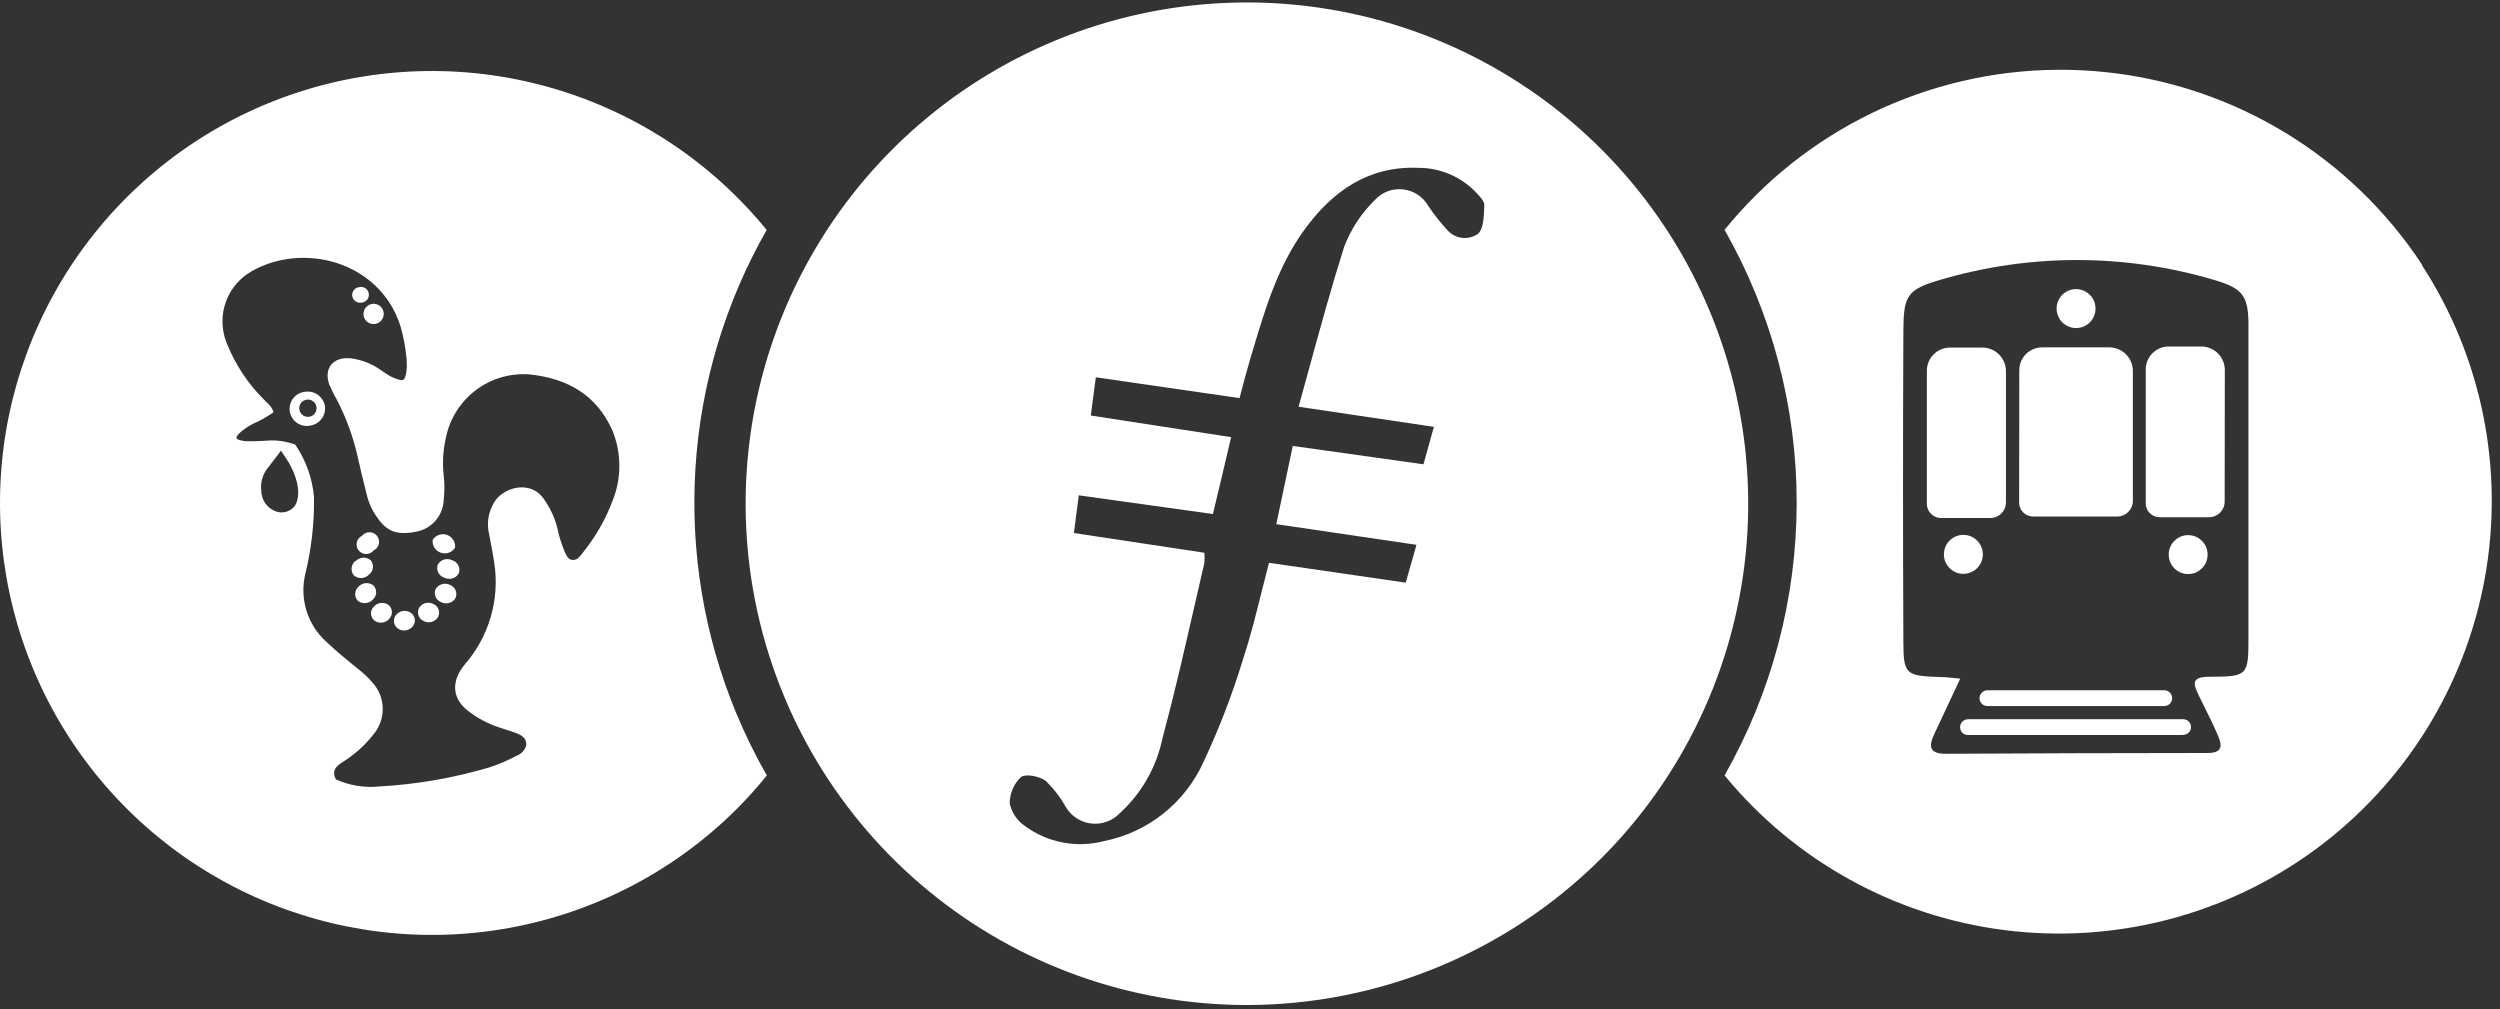
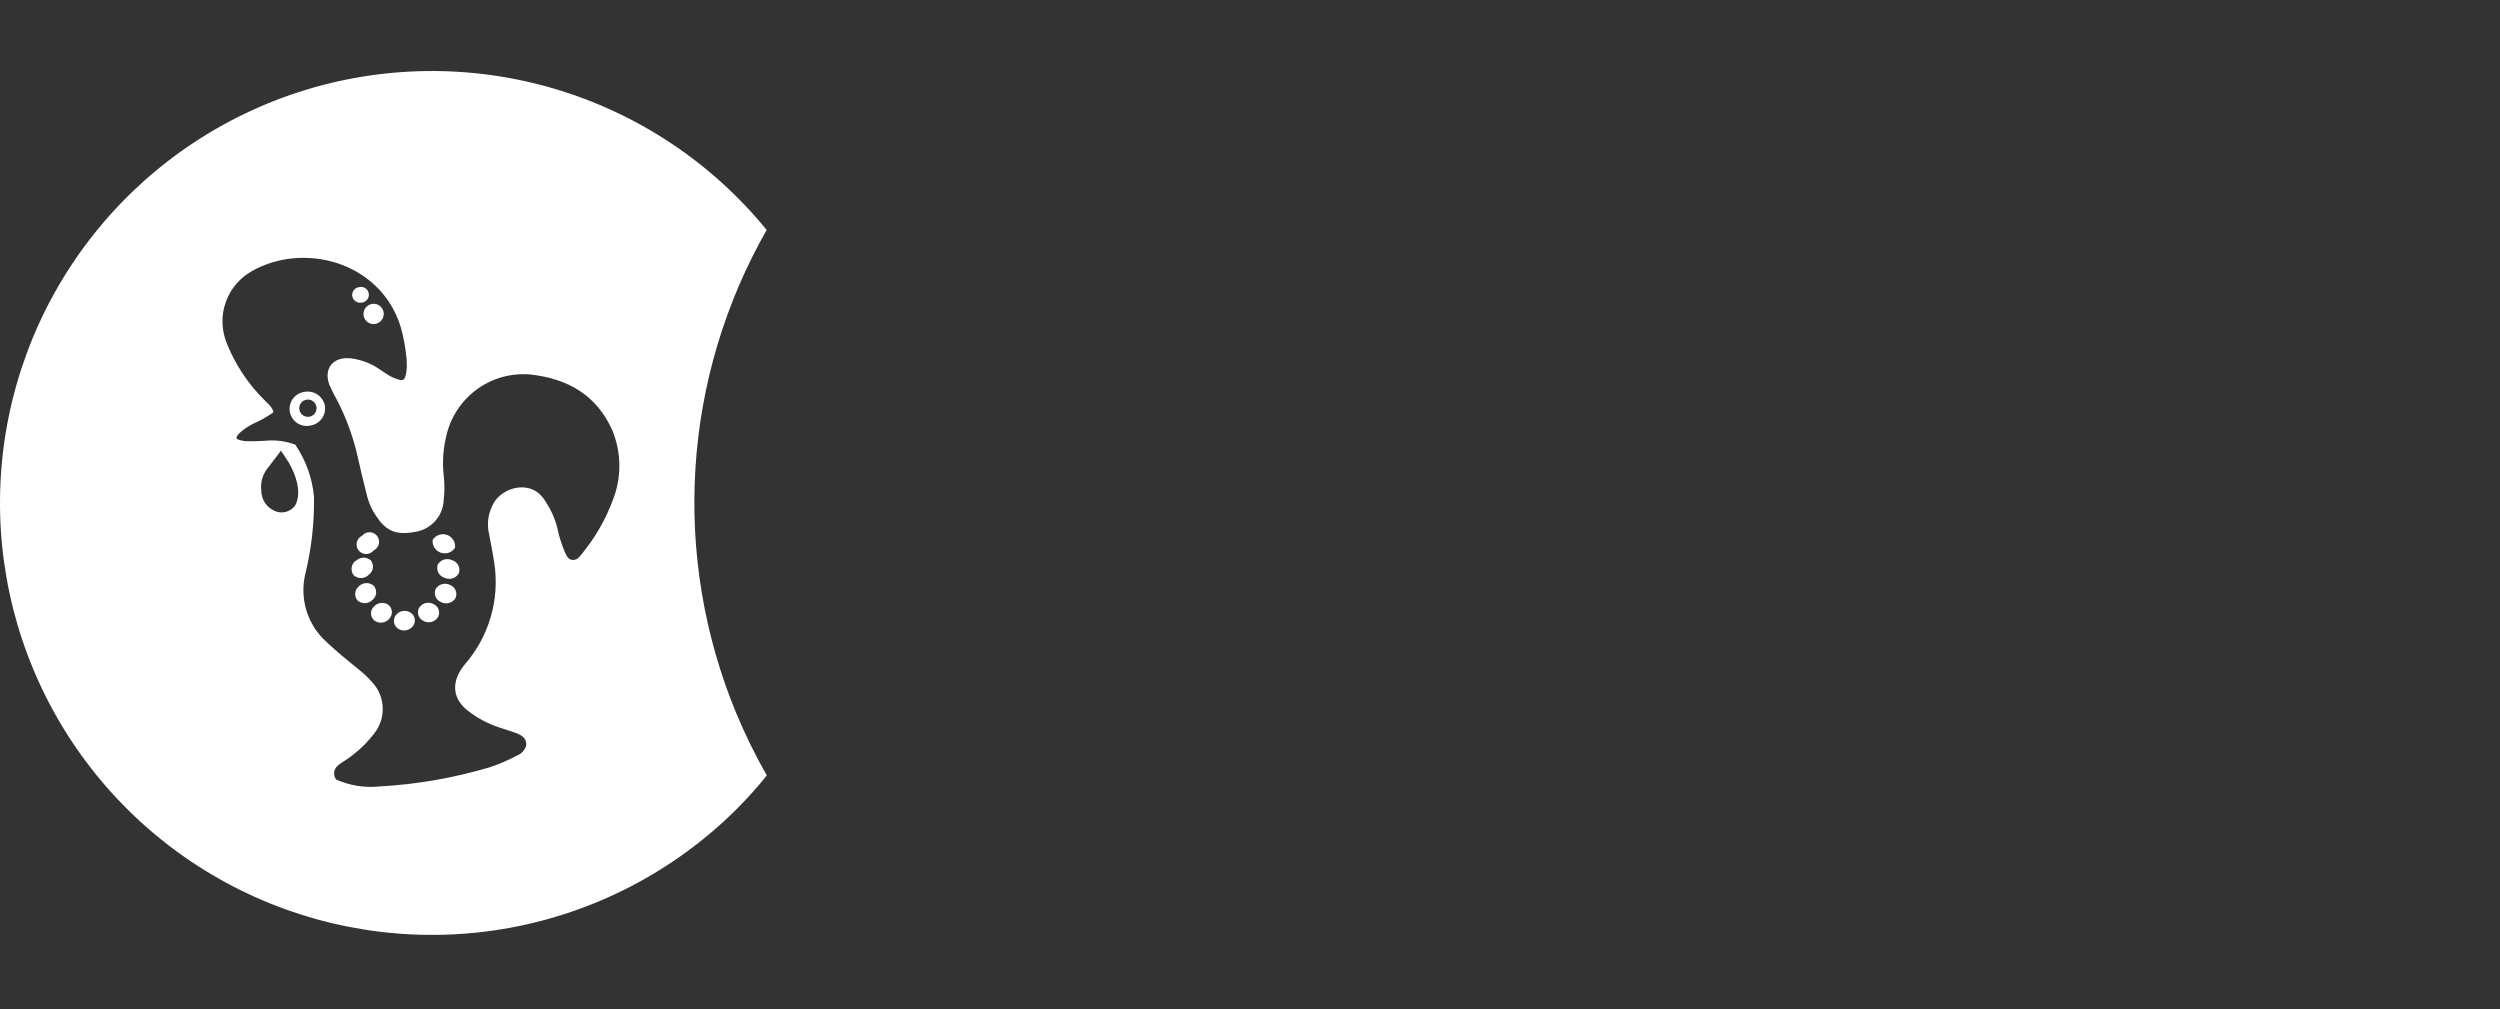
<svg xmlns="http://www.w3.org/2000/svg" width="389" height="157" viewBox="0 0 389 157" fill="none">
  <rect x="0" y="0" width="389" height="157" fill="#333333" stroke="none" />
  <g clip-path="url(#clip0_2480_2627)">
    <path fill-rule="evenodd" clip-rule="evenodd" d="M108.21 72.835C107.39 85.87 109.564 98.919 114.565 110.984C115.947 114.306 117.534 117.538 119.318 120.662C117.816 122.528 116.213 124.311 114.516 126.002C104.877 135.553 92.573 141.963 79.222 144.388C65.87 146.813 52.098 145.14 39.716 139.589C27.333 134.038 16.921 124.869 9.849 113.288C2.777 101.707 -0.624 88.257 0.094 74.706C0.812 61.156 5.614 48.139 13.87 37.37C22.126 26.601 33.448 18.583 46.347 14.371C59.246 10.159 73.119 9.95 86.139 13.771C99.159 17.593 110.718 25.267 119.294 35.782C112.821 47.126 109.03 59.8 108.21 72.835ZM82.511 58.267C88.34 58.915 92.849 61.469 95.293 66.992L95.305 67.029C96.728 70.527 96.728 74.443 95.305 77.941C94.32 80.571 92.953 83.042 91.248 85.273C91.183 85.358 91.119 85.442 91.055 85.527C90.879 85.759 90.703 85.99 90.515 86.214C90.051 86.801 89.66 87.29 88.829 87.082C88.389 86.972 87.973 86.227 87.692 85.408C87.288 84.394 86.973 83.348 86.751 82.279C86.385 80.766 85.752 79.33 84.882 78.039C82.755 74.373 78.112 75.852 76.816 78.296C76.067 79.583 75.779 81.087 75.998 82.561C76.072 82.954 76.147 83.348 76.223 83.741C76.471 85.03 76.718 86.315 76.914 87.607C77.338 90.407 77.15 93.266 76.361 95.986C75.571 98.705 74.201 101.221 72.344 103.359C70.254 105.876 70.254 108.528 72.698 110.508C74.16 111.671 75.814 112.568 77.586 113.159C77.99 113.305 78.391 113.43 78.795 113.556C79.27 113.705 79.749 113.854 80.238 114.039C81.142 114.381 81.961 114.833 81.888 115.958C81.792 116.318 81.613 116.651 81.364 116.929C81.116 117.207 80.805 117.423 80.458 117.558C79.091 118.289 77.664 118.902 76.193 119.391C70.61 121.052 64.852 122.053 59.036 122.373C56.722 122.612 54.386 122.232 52.267 121.273C51.656 120.161 52.083 119.391 53.061 118.744C54.395 117.934 55.626 116.966 56.727 115.86C57.216 115.356 57.677 114.826 58.108 114.271C59.071 113.134 59.585 111.684 59.553 110.194C59.522 108.704 58.947 107.277 57.937 106.182C57.224 105.365 56.43 104.624 55.566 103.97C53.941 102.65 52.315 101.318 50.788 99.876C49.338 98.57 48.267 96.895 47.691 95.03C47.114 93.165 47.053 91.179 47.513 89.281C48.468 85.363 48.92 81.339 48.857 77.306C48.594 74.392 47.589 71.594 45.937 69.18C44.458 68.633 42.874 68.428 41.305 68.581C40.462 68.654 39.619 68.654 38.763 68.654C38.151 68.681 37.539 68.582 36.967 68.361C36.425 68.066 37.362 67.293 37.746 66.976C37.76 66.965 37.773 66.954 37.786 66.943C38.265 66.567 38.781 66.24 39.325 65.966C40.459 65.472 41.539 64.866 42.552 64.157C42.407 63.462 41.926 63.004 41.454 62.553C41.328 62.432 41.203 62.313 41.085 62.19C38.558 59.682 36.578 56.678 35.269 53.367C34.443 51.325 34.398 49.05 35.141 46.977C35.885 44.904 37.366 43.177 39.301 42.125C46.083 38.349 55.725 39.889 60.478 46.903C61.307 48.15 61.945 49.513 62.372 50.947C62.771 52.38 63.049 53.843 63.203 55.322C63.289 55.725 63.289 56.129 63.289 56.544C63.321 57.109 63.28 57.676 63.167 58.231C63.161 58.252 63.155 58.273 63.15 58.294C63.022 58.775 62.895 59.252 62.287 59.135C61.559 58.963 60.867 58.661 60.246 58.243C59.997 58.092 59.754 57.927 59.514 57.764C59.423 57.703 59.334 57.643 59.244 57.583C57.849 56.58 56.221 55.949 54.515 55.75C51.827 55.506 50.348 57.302 51.228 59.819C51.581 60.66 51.989 61.477 52.45 62.263C53.91 65.093 54.998 68.1 55.688 71.208C56.04 72.841 56.447 74.473 56.852 76.099C56.953 76.506 57.054 76.912 57.154 77.318C57.437 78.369 57.896 79.365 58.511 80.263C60.002 82.499 61.456 83.416 64.89 82.707C66.044 82.465 67.083 81.839 67.838 80.932C68.592 80.025 69.017 78.889 69.044 77.709C69.188 76.492 69.188 75.261 69.044 74.043C68.819 72.038 68.939 70.008 69.399 68.043C70.007 65.09 71.679 62.464 74.096 60.662C76.513 58.86 79.507 58.008 82.511 58.267ZM58.77 47.406C58.486 47.28 58.17 47.241 57.863 47.294C57.451 47.368 57.085 47.603 56.844 47.946C56.604 48.289 56.509 48.714 56.58 49.127C56.635 49.433 56.78 49.716 56.996 49.941C57.212 50.165 57.489 50.32 57.793 50.387C58.097 50.454 58.414 50.429 58.704 50.316C58.994 50.203 59.244 50.006 59.423 49.751C59.601 49.496 59.7 49.194 59.708 48.883C59.715 48.572 59.629 48.265 59.462 48.002C59.296 47.74 59.055 47.532 58.77 47.406ZM56.313 44.651C56.14 44.631 55.964 44.649 55.798 44.703H55.737C55.434 44.776 55.17 44.962 54.999 45.224C54.829 45.485 54.765 45.801 54.821 46.108C54.88 46.423 55.06 46.702 55.323 46.884C55.586 47.067 55.91 47.14 56.226 47.086C56.4 47.079 56.571 47.035 56.727 46.956C56.883 46.877 57.02 46.766 57.13 46.63C57.239 46.494 57.318 46.336 57.361 46.167C57.404 45.998 57.41 45.821 57.379 45.649C57.349 45.477 57.281 45.314 57.182 45.17C57.083 45.027 56.954 44.906 56.804 44.816C56.654 44.727 56.487 44.67 56.313 44.651ZM56.857 82.957C56.655 83.053 56.477 83.193 56.336 83.367C56.133 83.463 55.955 83.603 55.814 83.777C55.673 83.951 55.573 84.155 55.522 84.373C55.47 84.591 55.469 84.818 55.517 85.036C55.565 85.255 55.662 85.46 55.801 85.636C55.939 85.812 56.115 85.955 56.317 86.054C56.518 86.152 56.739 86.204 56.962 86.206C57.187 86.207 57.408 86.158 57.611 86.062C57.813 85.967 57.991 85.826 58.132 85.652C58.335 85.556 58.513 85.416 58.654 85.242C58.795 85.068 58.895 84.865 58.946 84.646C58.998 84.428 58.999 84.202 58.951 83.983C58.903 83.764 58.806 83.559 58.667 83.383C58.529 83.207 58.352 83.064 58.151 82.966C57.95 82.867 57.729 82.815 57.505 82.814C57.281 82.812 57.06 82.861 56.857 82.957ZM56.52 86.774C56.087 86.79 55.676 86.97 55.37 87.277H55.309C55.144 87.407 55.005 87.569 54.902 87.753C54.8 87.936 54.734 88.139 54.71 88.348C54.687 88.557 54.705 88.769 54.763 88.971C54.822 89.174 54.92 89.362 55.053 89.526C55.38 89.811 55.805 89.96 56.239 89.942C56.673 89.924 57.084 89.74 57.387 89.428C57.557 89.304 57.7 89.147 57.808 88.966C57.917 88.786 57.988 88.585 58.017 88.377C58.047 88.169 58.035 87.956 57.981 87.753C57.927 87.549 57.833 87.359 57.704 87.192C57.377 86.908 56.954 86.758 56.52 86.774ZM47.409 66.259C47.776 66.303 48.149 66.27 48.503 66.161L48.49 66.174C49.175 66.018 49.771 65.602 50.153 65.013C50.534 64.424 50.67 63.709 50.531 63.021C50.37 62.346 49.959 61.759 49.38 61.377C48.801 60.996 48.098 60.849 47.415 60.968C47.047 61.011 46.693 61.13 46.374 61.317C46.055 61.505 45.778 61.757 45.562 62.057C45.346 62.357 45.194 62.7 45.117 63.062C45.041 63.424 45.04 63.798 45.116 64.16C45.192 64.522 45.343 64.865 45.558 65.165C45.774 65.466 46.05 65.719 46.368 65.907C46.687 66.096 47.041 66.216 47.409 66.259ZM55.36 92.969C55.433 93.161 55.545 93.337 55.688 93.485C56.027 93.755 56.456 93.885 56.888 93.848C57.319 93.812 57.721 93.612 58.01 93.29C58.166 93.155 58.294 92.989 58.383 92.803C58.473 92.617 58.524 92.415 58.532 92.209C58.54 92.002 58.505 91.796 58.43 91.604C58.355 91.411 58.241 91.237 58.095 91.09C57.757 90.824 57.331 90.696 56.902 90.733C56.473 90.769 56.075 90.967 55.786 91.286C55.63 91.42 55.503 91.586 55.413 91.771C55.324 91.957 55.273 92.158 55.263 92.364C55.254 92.57 55.287 92.776 55.36 92.969ZM59.484 96.874C59.909 96.82 60.298 96.609 60.576 96.284H60.564C60.706 96.138 60.817 95.964 60.889 95.773C60.96 95.582 60.991 95.379 60.98 95.175C60.968 94.972 60.915 94.773 60.822 94.591C60.729 94.41 60.6 94.249 60.442 94.121C60.091 93.875 59.661 93.769 59.236 93.824C58.812 93.878 58.422 94.088 58.144 94.414C58.002 94.56 57.893 94.735 57.822 94.926C57.751 95.118 57.721 95.322 57.734 95.525C57.747 95.729 57.802 95.927 57.895 96.108C57.989 96.29 58.12 96.449 58.279 96.577C58.63 96.822 59.059 96.928 59.484 96.874ZM63.174 98.078C63.596 98.005 63.976 97.78 64.242 97.444C64.368 97.284 64.458 97.1 64.508 96.903C64.558 96.706 64.565 96.5 64.531 96.3C64.496 96.1 64.42 95.909 64.307 95.74C64.194 95.57 64.047 95.427 63.876 95.318C63.516 95.088 63.084 95.001 62.663 95.073C62.243 95.145 61.864 95.372 61.602 95.709C61.477 95.868 61.385 96.052 61.334 96.249C61.284 96.445 61.275 96.651 61.308 96.851C61.342 97.051 61.417 97.242 61.528 97.412C61.64 97.582 61.786 97.726 61.957 97.835C62.319 98.064 62.753 98.15 63.174 98.078ZM67.066 96.79C67.484 96.702 67.855 96.46 68.104 96.112C68.212 95.939 68.283 95.745 68.312 95.543C68.341 95.341 68.328 95.135 68.273 94.938C68.217 94.741 68.122 94.558 67.992 94.4C67.861 94.243 67.7 94.114 67.517 94.023C67.149 93.805 66.713 93.734 66.294 93.822C65.876 93.91 65.505 94.152 65.256 94.499C65.148 94.673 65.077 94.867 65.048 95.069C65.019 95.271 65.032 95.477 65.087 95.674C65.142 95.871 65.238 96.054 65.368 96.211C65.499 96.369 65.66 96.498 65.843 96.589C66.211 96.806 66.647 96.878 67.066 96.79ZM69.856 93.828C70.273 93.719 70.633 93.457 70.865 93.094C70.952 92.909 71.001 92.707 71.009 92.502C71.016 92.298 70.983 92.093 70.91 91.902C70.837 91.71 70.726 91.535 70.584 91.387C70.442 91.24 70.272 91.122 70.083 91.041C69.699 90.83 69.249 90.773 68.825 90.882C68.4 90.991 68.033 91.258 67.798 91.628C67.71 91.815 67.662 92.019 67.656 92.226C67.65 92.433 67.686 92.639 67.763 92.832C67.84 93.024 67.955 93.198 68.102 93.345C68.249 93.491 68.424 93.605 68.617 93.681C68.997 93.884 69.439 93.936 69.856 93.828ZM70.416 89.995C70.83 89.868 71.179 89.586 71.391 89.208C71.463 89.006 71.493 88.792 71.479 88.578C71.465 88.364 71.408 88.155 71.311 87.964C71.213 87.773 71.078 87.604 70.913 87.467C70.749 87.33 70.558 87.228 70.352 87.168C69.962 86.976 69.514 86.941 69.099 87.068C68.683 87.195 68.332 87.475 68.116 87.852C68.044 88.055 68.015 88.27 68.029 88.484C68.044 88.699 68.102 88.908 68.201 89.099C68.299 89.29 68.435 89.459 68.602 89.596C68.768 89.732 68.96 89.833 69.167 89.892C69.554 90.086 70.002 90.123 70.416 89.995ZM69.826 86C70.23 85.86 70.575 85.586 70.804 85.225C70.851 84.799 70.753 84.37 70.525 84.007C70.297 83.645 69.953 83.371 69.549 83.229C69.145 83.087 68.704 83.086 68.3 83.227C67.896 83.367 67.551 83.641 67.322 84.002C67.274 84.428 67.373 84.857 67.601 85.219C67.829 85.582 68.173 85.856 68.577 85.998C68.981 86.14 69.421 86.141 69.826 86ZM44.487 79.646C45.053 79.495 45.551 79.157 45.9 78.687C45.979 78.558 46.048 78.423 46.108 78.284C46.902 76.279 45.949 73.75 44.947 71.99C44.837 71.807 43.725 70.121 43.725 70.121C43.455 70.475 43.186 70.829 42.918 71.183C42.446 71.805 41.976 72.426 41.501 73.041C40.814 73.991 40.513 75.165 40.657 76.328C40.653 77.011 40.853 77.68 41.232 78.249C41.611 78.817 42.151 79.259 42.784 79.518C43.321 79.752 43.921 79.797 44.487 79.646ZM49.138 64.064C49.246 63.821 49.281 63.552 49.236 63.29C49.206 63.115 49.143 62.949 49.049 62.799C48.955 62.65 48.832 62.52 48.688 62.418C48.544 62.316 48.381 62.243 48.209 62.204C48.036 62.165 47.858 62.16 47.684 62.19C47.422 62.235 47.179 62.356 46.986 62.539C46.793 62.722 46.659 62.958 46.6 63.217C46.541 63.476 46.56 63.747 46.655 63.995C46.75 64.243 46.917 64.458 47.133 64.612C47.35 64.765 47.608 64.851 47.874 64.859C48.139 64.866 48.401 64.794 48.626 64.653C48.851 64.511 49.029 64.306 49.138 64.064Z" fill="white" />
-     <path fill-rule="evenodd" clip-rule="evenodd" d="M355.603 20.658C364.13 25.843 371.397 32.858 376.879 41.196L376.83 41.22C386.215 55.65 389.717 73.125 386.617 90.057C383.517 106.988 374.05 122.089 360.162 132.257C346.273 142.426 329.018 146.889 311.941 144.73C294.864 142.571 279.262 133.954 268.341 120.65C275.695 107.712 279.562 93.085 279.562 78.204C279.562 63.322 275.695 48.696 268.341 35.758C269.856 33.895 271.467 32.112 273.168 30.418C280.248 23.385 288.802 18.014 298.213 14.694C307.623 11.373 317.654 10.185 327.579 11.217C337.505 12.248 347.077 15.473 355.603 20.658ZM301.909 43.541C315.795 39.435 330.573 39.435 344.459 43.541C349.274 44.934 349.921 46.169 349.86 51.374V99.191C349.848 105.069 349.799 105.301 343.824 105.301C341.086 105.313 341.16 106.242 342.088 108.124C342.368 108.7 342.653 109.275 342.938 109.85C343.696 111.383 344.456 112.917 345.131 114.49C345.791 116.005 345.828 117.166 343.506 117.166C329.934 117.174 316.357 117.215 302.777 117.289C300.137 117.301 300.076 116.079 301.005 114.148C302.176 111.686 303.327 109.215 304.572 106.54C304.718 106.228 304.865 105.912 305.013 105.594C304.635 105.561 304.28 105.525 303.94 105.491C303.138 105.41 302.423 105.337 301.701 105.337C296.594 105.179 296.166 104.91 296.166 99.936C296.093 83.757 296.093 67.582 296.166 51.411C296.19 45.985 296.777 45.032 301.909 43.541ZM324.72 45.494C324.222 45.161 323.637 44.983 323.038 44.983C322.64 44.983 322.245 45.062 321.878 45.214C321.51 45.366 321.176 45.589 320.895 45.871C320.613 46.152 320.39 46.486 320.238 46.854C320.085 47.222 320.007 47.616 320.007 48.014C320.004 48.615 320.183 49.203 320.52 49.7C320.849 50.2 321.322 50.588 321.877 50.812C322.429 51.043 323.036 51.107 323.624 50.995C324.211 50.874 324.75 50.585 325.176 50.164C325.601 49.739 325.89 49.198 326.008 48.608C326.125 48.019 326.065 47.408 325.836 46.853C325.606 46.3 325.218 45.827 324.72 45.494ZM314.796 55.631C314.403 56.219 314.197 56.912 314.203 57.619L314.178 78.209C314.175 78.49 314.229 78.769 314.337 79.028C314.446 79.294 314.608 79.535 314.814 79.737C315.015 79.934 315.251 80.091 315.51 80.201C315.773 80.311 316.056 80.37 316.341 80.372H329.429C330.077 80.372 330.698 80.115 331.157 79.656C331.615 79.198 331.873 78.576 331.873 77.928V57.716C331.873 56.744 331.486 55.812 330.799 55.124C330.111 54.437 329.179 54.05 328.207 54.05H317.771C317.301 54.048 316.836 54.14 316.402 54.319C315.747 54.586 315.188 55.043 314.796 55.631ZM337.231 107.499C337.082 107.436 336.922 107.403 336.761 107.403H309.241C309.08 107.403 308.92 107.436 308.771 107.499C308.622 107.562 308.487 107.654 308.374 107.769C308.259 107.883 308.168 108.018 308.106 108.167C308.044 108.316 308.012 108.476 308.012 108.637C308.012 108.798 308.044 108.958 308.106 109.107C308.168 109.256 308.259 109.391 308.374 109.504C308.488 109.618 308.623 109.707 308.772 109.768C308.921 109.829 309.08 109.86 309.241 109.859H336.761C336.921 109.86 337.081 109.829 337.23 109.768C337.379 109.707 337.514 109.618 337.628 109.504C337.743 109.391 337.834 109.256 337.896 109.107C337.958 108.958 337.99 108.798 337.99 108.637C337.99 108.476 337.958 108.316 337.896 108.167C337.834 108.018 337.743 107.883 337.628 107.769C337.515 107.654 337.38 107.562 337.231 107.499ZM299.82 57.655V78.49C299.843 79.052 300.084 79.582 300.492 79.969C300.691 80.172 300.928 80.333 301.191 80.442C301.453 80.551 301.735 80.606 302.019 80.604H309.681C310.329 80.604 310.951 80.347 311.409 79.888C311.868 79.43 312.125 78.808 312.125 78.16V57.753C312.125 56.781 311.739 55.848 311.051 55.161C310.364 54.473 309.431 54.087 308.459 54.087H303.388C302.443 54.093 301.54 54.471 300.872 55.139C300.204 55.807 299.826 56.711 299.82 57.655ZM302.972 84.576C302.642 85.076 302.468 85.663 302.471 86.262C302.471 87.066 302.791 87.837 303.359 88.405C303.927 88.973 304.698 89.293 305.502 89.293C306.102 89.29 306.688 89.111 307.188 88.779C307.685 88.447 308.072 87.975 308.3 87.423C308.53 86.868 308.589 86.257 308.472 85.667C308.354 85.078 308.065 84.537 307.64 84.111C307.217 83.686 306.677 83.397 306.088 83.28C305.502 83.159 304.893 83.219 304.341 83.451C303.785 83.684 303.309 84.075 302.972 84.576ZM306.272 114.368H339.718L339.73 114.331C340.039 114.33 340.336 114.212 340.561 114.001C340.731 113.833 340.848 113.618 340.897 113.383C340.946 113.148 340.925 112.905 340.836 112.682C340.748 112.459 340.596 112.267 340.399 112.131C340.202 111.994 339.97 111.918 339.73 111.912H306.272C306.105 111.909 305.939 111.938 305.783 111.997C305.631 112.059 305.491 112.146 305.367 112.254C305.252 112.372 305.157 112.508 305.086 112.657C305.024 112.813 304.99 112.978 304.989 113.146C304.989 113.31 305.022 113.472 305.086 113.623C305.154 113.777 305.249 113.918 305.367 114.038C305.491 114.146 305.631 114.233 305.783 114.295C305.938 114.355 306.105 114.381 306.272 114.368ZM338.789 88.816C339.289 89.148 339.875 89.326 340.475 89.329C341.024 89.329 341.563 89.18 342.034 88.897C342.505 88.615 342.89 88.21 343.148 87.726C343.407 87.241 343.529 86.696 343.502 86.147C343.474 85.599 343.298 85.069 342.993 84.612C342.661 84.112 342.189 83.721 341.636 83.488C341.082 83.267 340.476 83.207 339.889 83.317C339.301 83.436 338.762 83.725 338.337 84.148C337.913 84.571 337.625 85.111 337.507 85.698C337.39 86.285 337.449 86.894 337.677 87.447C337.901 88.005 338.289 88.482 338.789 88.816ZM345.442 79.766C345.9 79.308 346.158 78.686 346.158 78.038L346.182 57.582C346.182 56.61 345.796 55.677 345.108 54.99C344.421 54.302 343.488 53.916 342.516 53.916H337.445C336.499 53.916 335.591 54.292 334.922 54.961C334.253 55.63 333.877 56.538 333.877 57.484V78.319C333.874 78.603 333.93 78.885 334.039 79.148C334.148 79.41 334.309 79.648 334.512 79.847C334.917 80.252 335.466 80.481 336.04 80.482H343.714C344.362 80.482 344.984 80.225 345.442 79.766Z" fill="white" />
-     <path fill-rule="evenodd" clip-rule="evenodd" d="M144.505 138.649C158.456 150.111 175.952 156.378 194.008 156.381C214.608 156.362 234.369 148.217 248.998 133.713C261.806 120.987 269.803 104.211 271.624 86.248C273.445 68.284 268.977 50.244 258.983 35.207C248.988 20.169 234.087 9.065 216.819 3.787C199.552 -1.49 180.988 -0.613 164.295 6.268C147.602 13.149 133.813 25.609 125.28 41.522C116.748 57.434 114 75.814 117.506 93.527C121.012 111.239 130.554 127.186 144.505 138.649ZM221.49 72.246L201.156 69.387C200.301 73.505 199.507 77.257 198.59 81.558L220.403 84.772C220.336 85.008 220.27 85.243 220.204 85.477C219.715 87.21 219.246 88.874 218.729 90.662L197.454 87.57C197.059 89.073 196.687 90.568 196.316 92.053C195.426 95.627 194.548 99.148 193.409 102.601C191.753 108.035 189.711 113.344 187.299 118.487C185.884 121.653 183.729 124.432 181.016 126.591C178.302 128.749 175.109 130.224 171.706 130.89C169.622 131.427 167.444 131.495 165.331 131.087C163.217 130.679 161.221 129.806 159.486 128.532C158.28 127.711 157.432 126.461 157.116 125.037C157.108 124.268 157.258 123.506 157.556 122.798C157.855 122.089 158.295 121.45 158.851 120.919C159.56 120.356 161.71 120.772 162.676 121.481C163.916 122.666 164.975 124.03 165.816 125.526C166.438 126.599 167.417 127.421 168.583 127.848C169.748 128.274 171.027 128.278 172.195 127.86C172.97 127.587 173.669 127.135 174.236 126.54C177.614 123.46 179.936 119.393 180.871 114.919C182.651 108.32 184.193 101.576 185.73 94.853C186.283 92.436 186.835 90.023 187.397 87.619C187.446 87.082 187.446 86.543 187.397 86.006L167.099 82.939C167.33 81.249 167.516 79.776 167.742 77.985C167.779 77.69 167.817 77.387 167.857 77.073L188.729 79.982C189.682 76.034 190.598 72.161 191.564 68.018L169.727 64.658C169.855 63.644 169.986 62.663 170.118 61.682C170.249 60.702 170.38 59.721 170.509 58.707L192.871 61.945C192.933 61.712 192.993 61.481 193.054 61.252C193.569 59.296 194.047 57.479 194.594 55.652C194.709 55.269 194.823 54.887 194.938 54.504C196.892 47.969 198.842 41.45 202.94 35.782C207.279 29.782 212.912 25.774 220.721 26.116C222.41 26.114 224.083 26.459 225.634 27.13C227.185 27.8 228.582 28.782 229.739 30.014C230.277 30.576 230.961 31.309 230.961 31.92C230.953 32.084 230.946 32.253 230.94 32.425C230.882 33.878 230.815 35.582 229.995 36.368C229.247 36.9 228.324 37.126 227.415 36.998C226.506 36.871 225.681 36.401 225.107 35.684C224.055 34.537 223.09 33.312 222.224 32.018C221.819 31.31 221.248 30.711 220.562 30.271C219.875 29.824 219.092 29.547 218.277 29.464C217.463 29.376 216.64 29.484 215.876 29.78C215.113 30.075 214.432 30.549 213.89 31.163C211.814 33.199 210.201 35.658 209.16 38.373C207.17 44.658 205.409 51.085 203.607 57.665C203.097 59.527 202.584 61.402 202.061 63.289L223.116 66.417C223.01 66.793 222.907 67.16 222.805 67.523C222.364 69.095 221.947 70.578 221.49 72.246Z" fill="white" />
  </g>
  <defs>
    <clipPath id="clip0_2480_2627">
      <rect width="388.368" height="156" fill="white" transform="translate(0 0.381)" />
    </clipPath>
  </defs>
</svg>